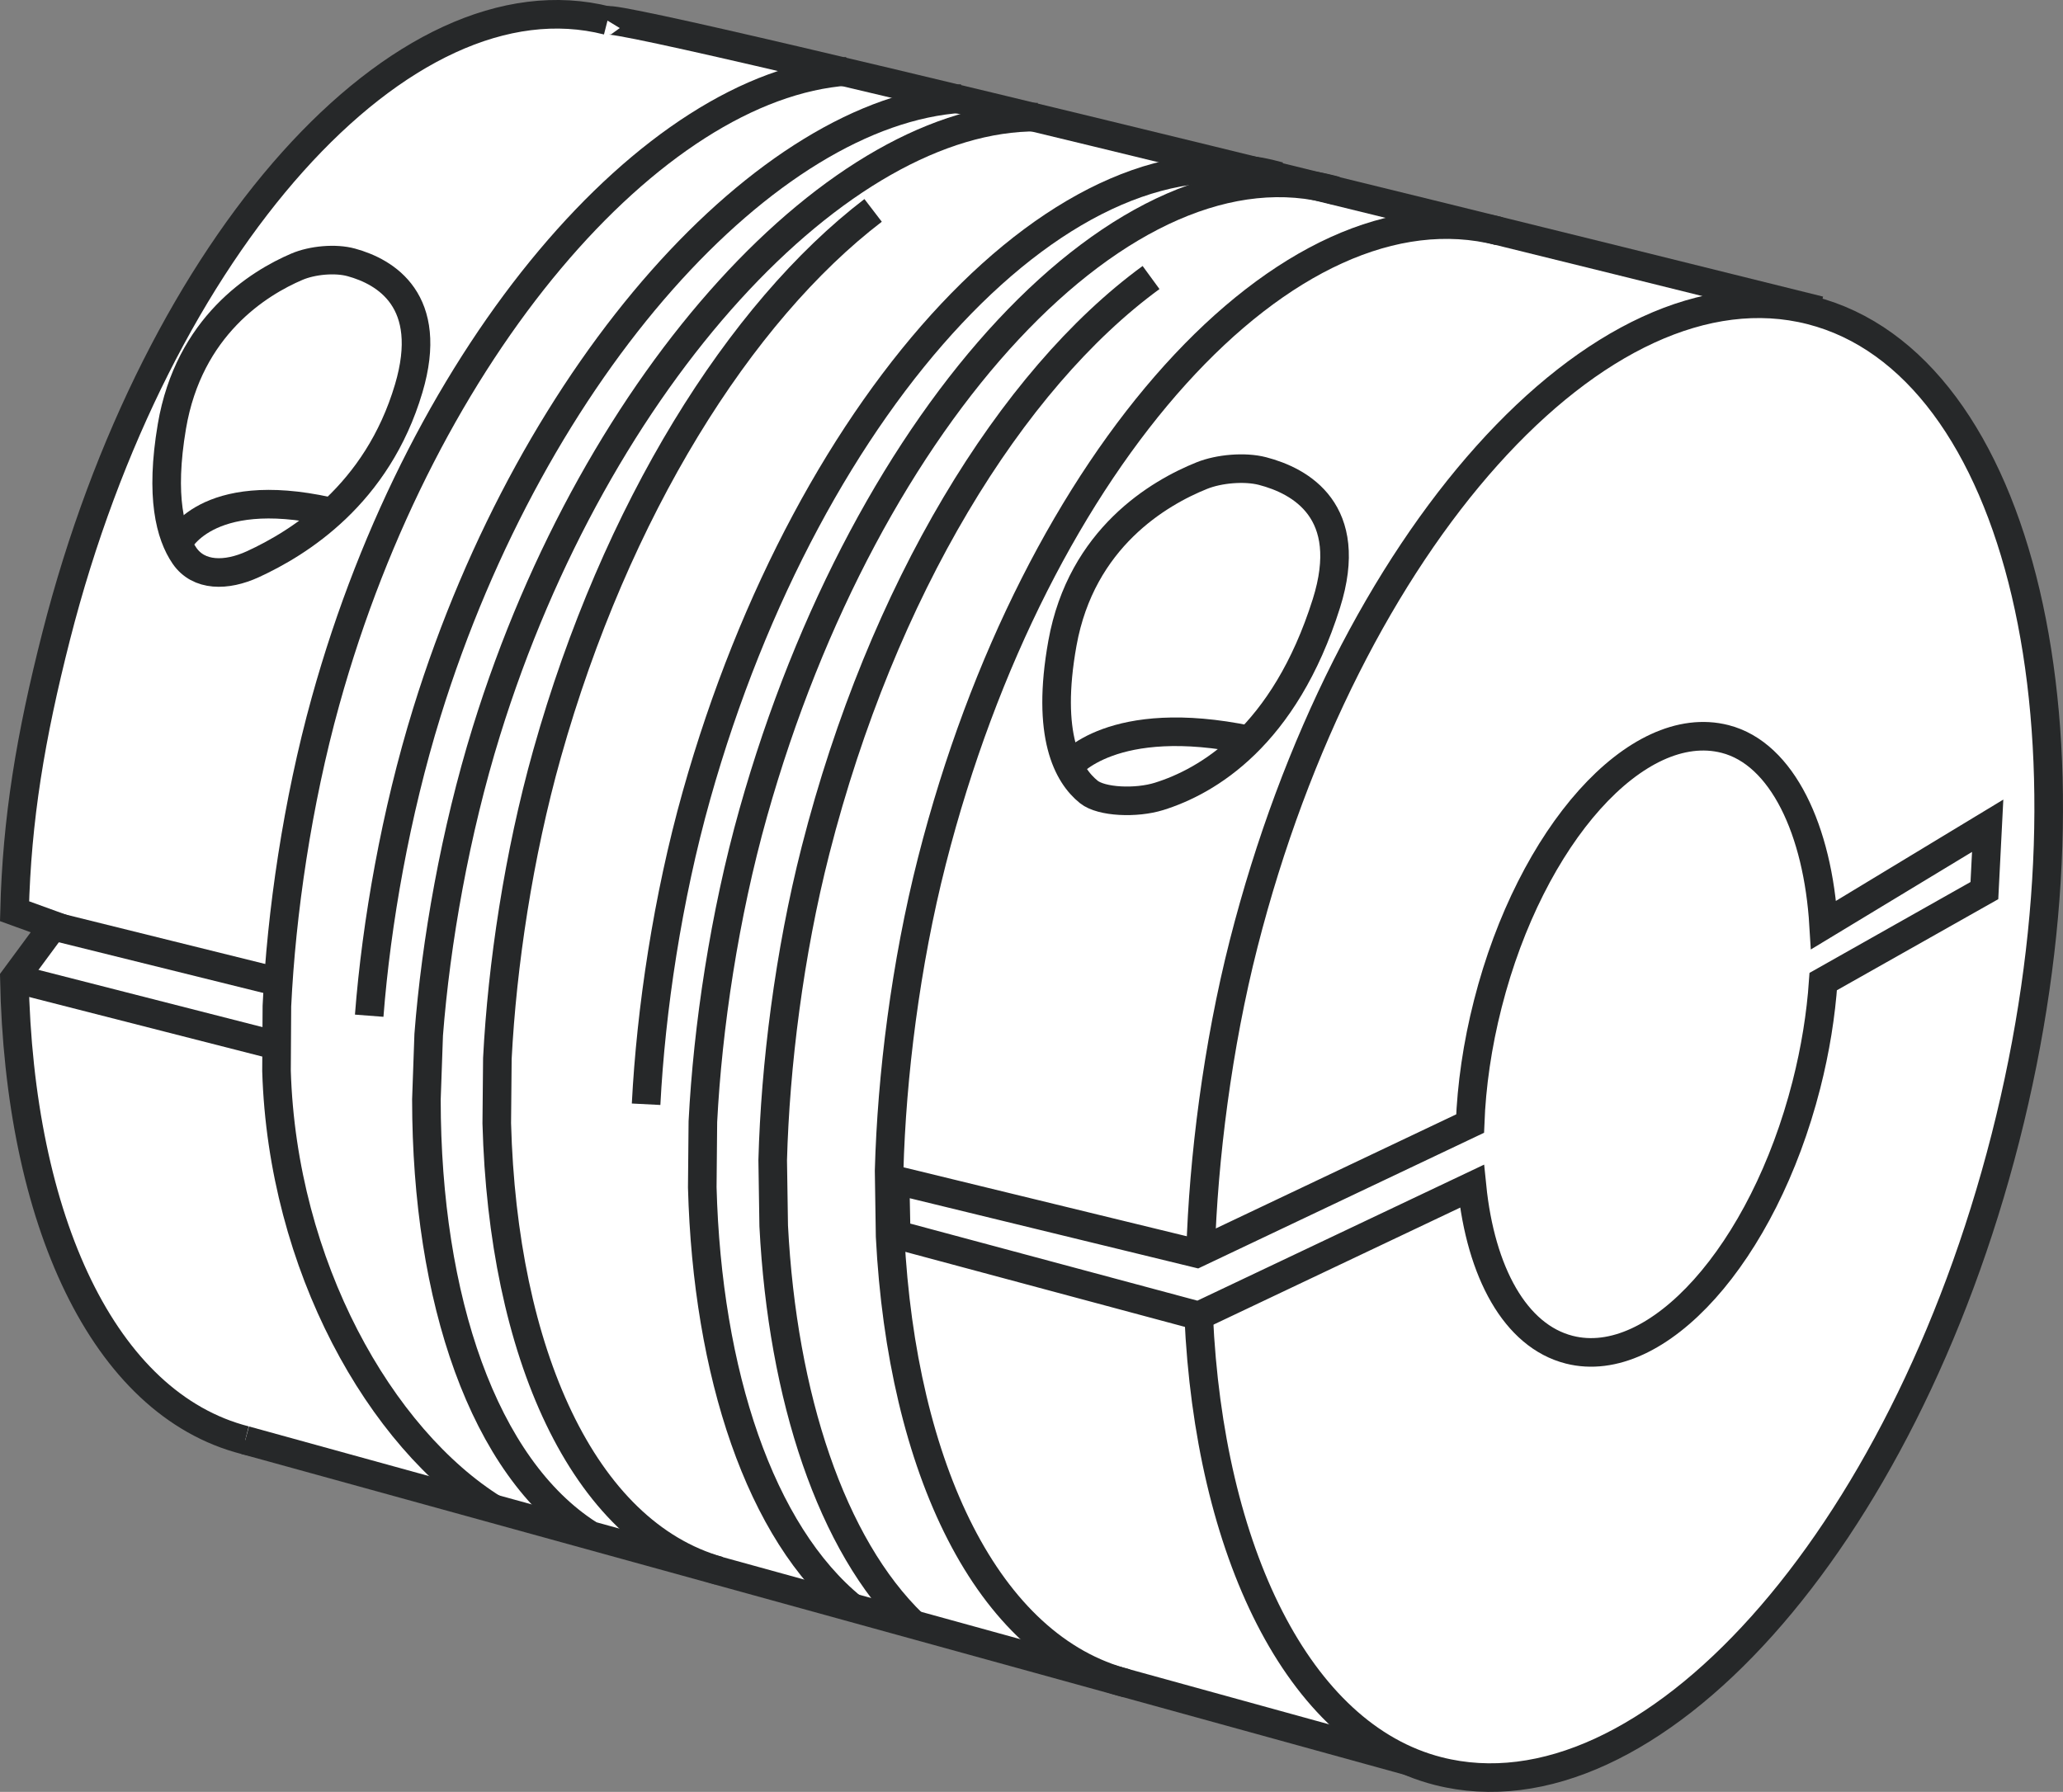
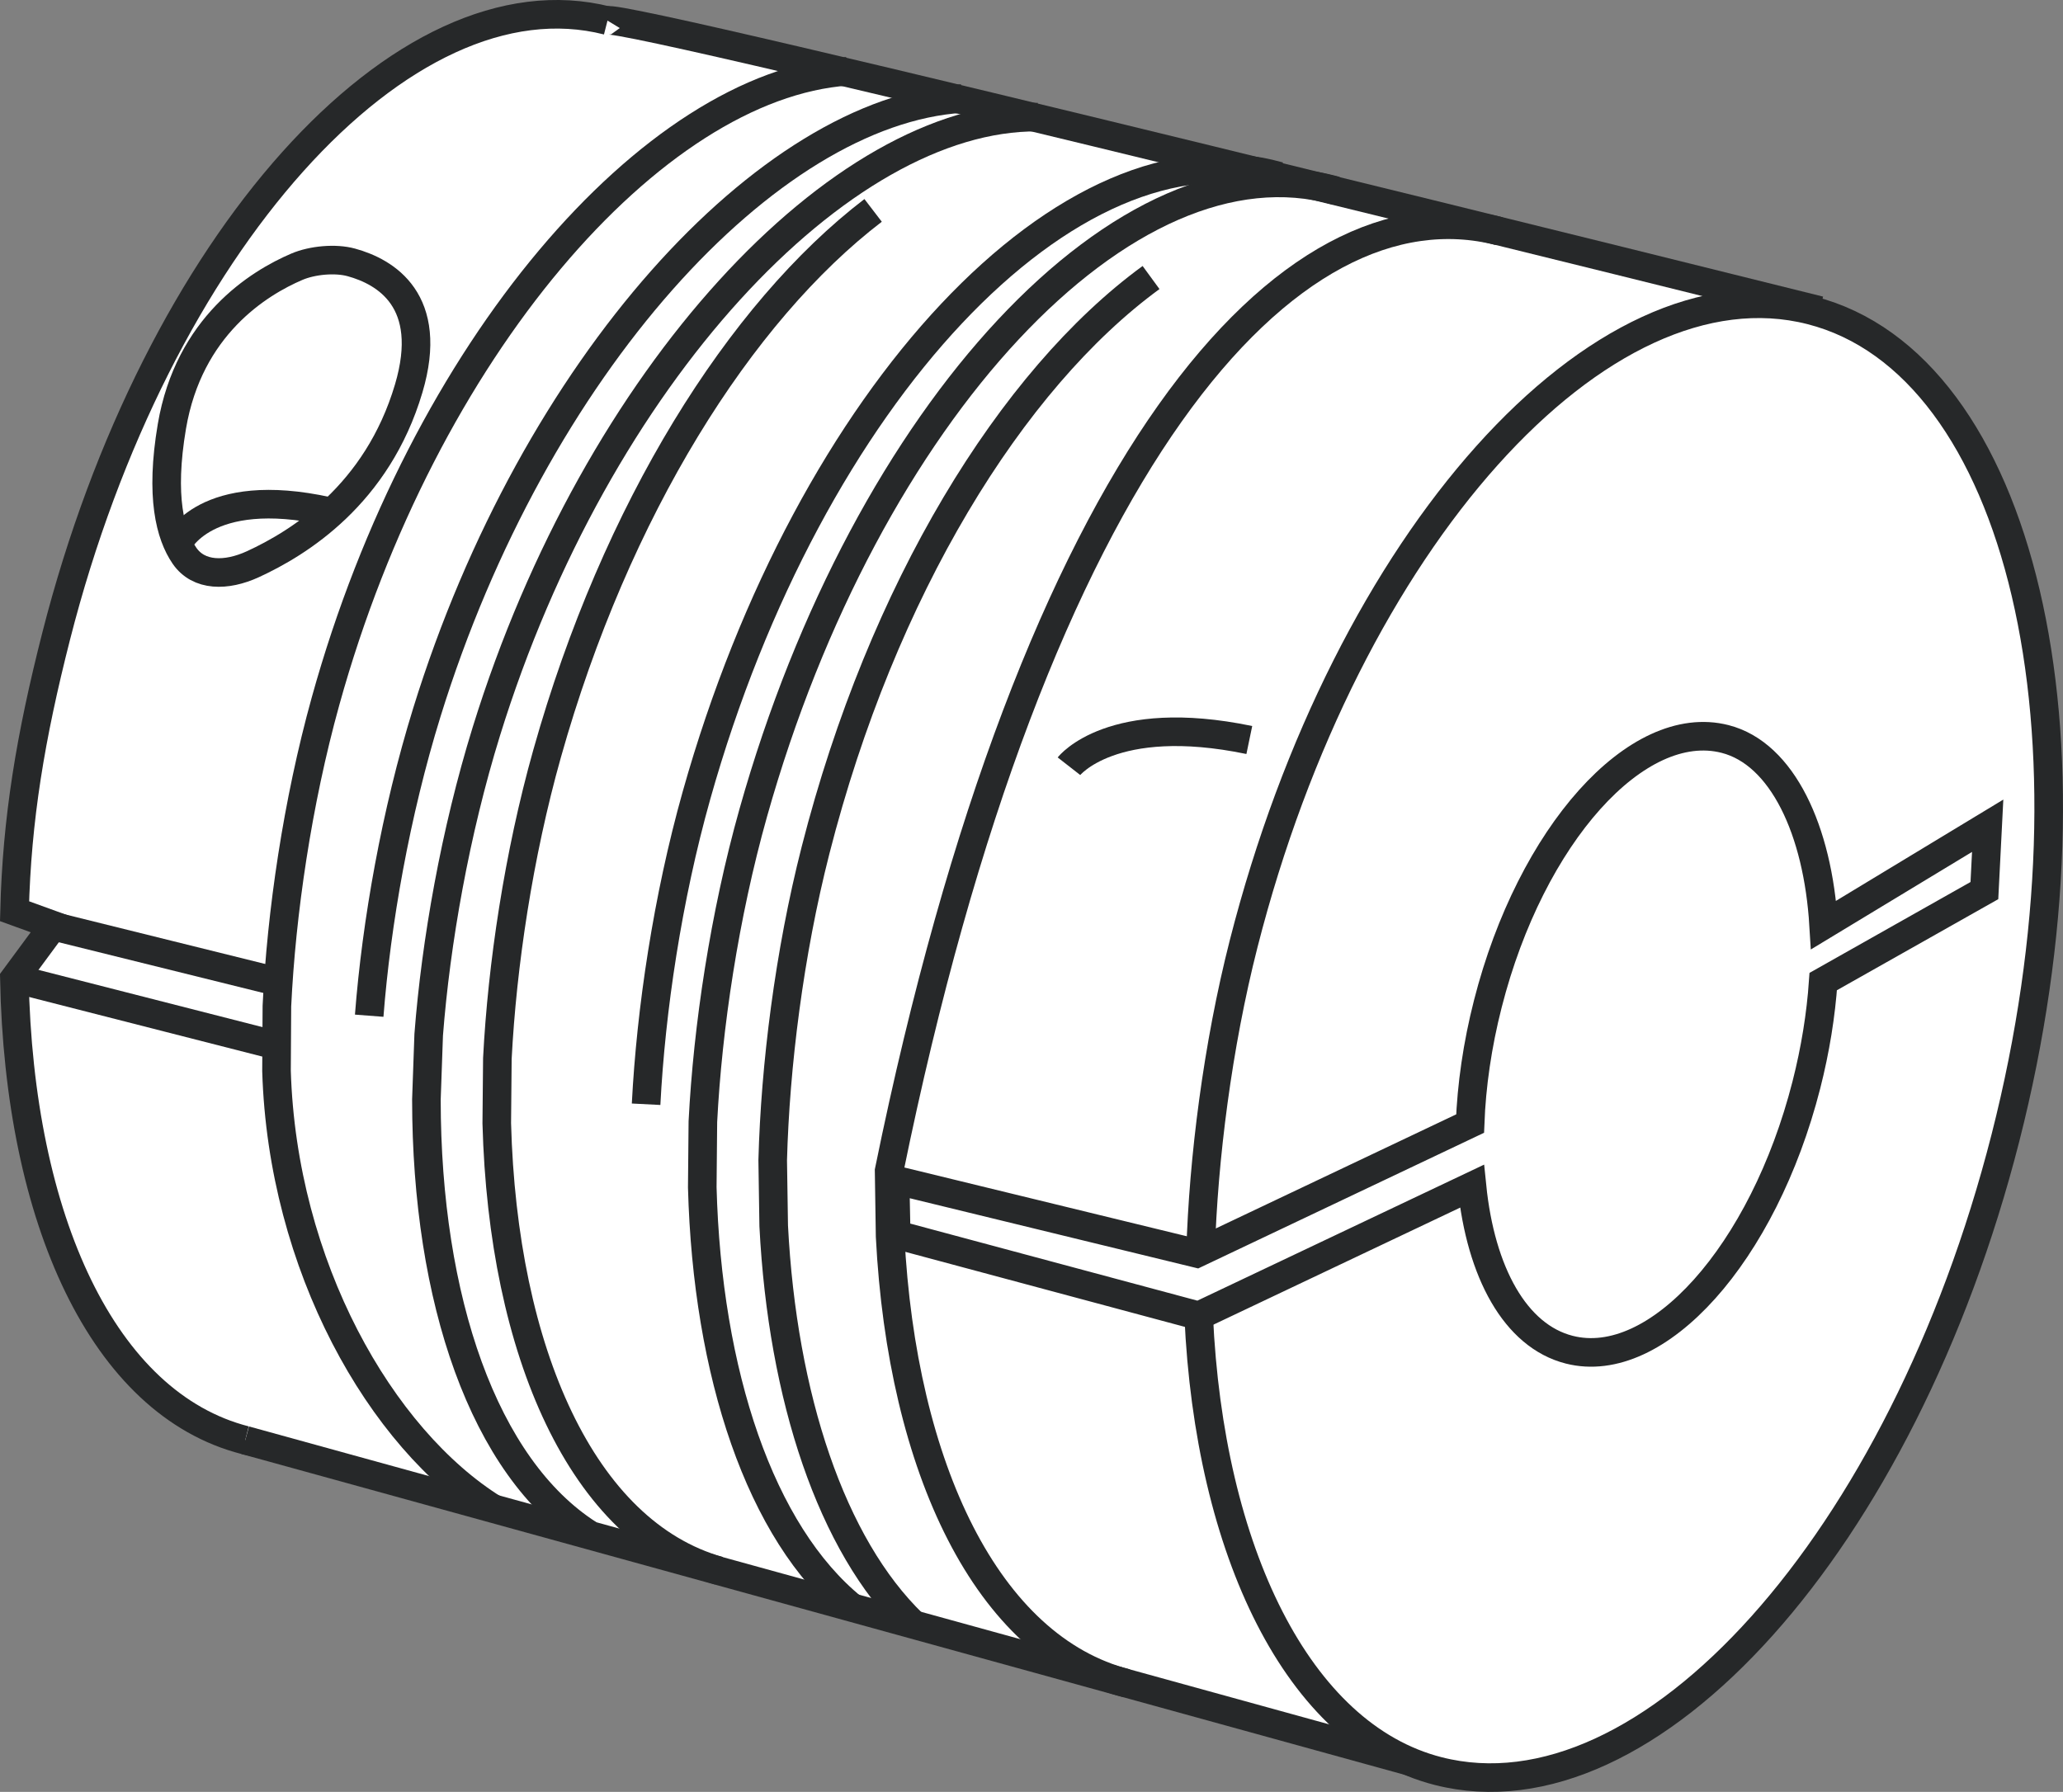
<svg xmlns="http://www.w3.org/2000/svg" version="1.1" id="image_1_" x="0px" y="0px" width="57.733px" height="50.156px" viewBox="0 0 57.733 50.156" enable-background="new 0 0 57.733 50.156" xml:space="preserve">
  <rect x="0" y="0" width="57.733" height="50.156" fill="#808080" stroke="none" />
  <path fill="#FFFFFF" stroke="#262829" stroke-width="0.8" d="M0.407,25.505c0.065-2.58,0.444-4.872,1.166-7.703  C4.373,6.829,11.28-0.882,17.001,0.577s8.088,11.538,5.289,22.51S12.583,41.772,6.862,40.312  c-3.973-1.014-6.329-6.184-6.46-12.924l1.097-1.487L0.407,25.505z" />
  <path fill="#FFFFFF" stroke="#262829" stroke-width="0.8" d="M17.001,0.577c0.179-0.295,33.531,8.016,33.531,8.016  L40.099,49.481L6.862,40.312" />
  <path fill="#FFFFFF" stroke="#262829" stroke-width="0.8" d="M33.598,35.055c0.077-2.614,0.477-5.785,1.207-8.646  c2.881-11.291,9.989-19.226,15.875-17.724s8.323,11.873,5.442,23.164s-9.989,19.226-15.875,17.724  c-3.934-1.004-6.407-6.189-6.702-12.742" />
-   <path fill="none" stroke="#262829" stroke-width="0.8" d="M31.524,47.114c-3.898-0.995-6.283-6.041-6.614-12.505  l-0.028-1.839c0.071-2.64,0.46-5.781,1.199-8.677C28.962,12.803,36.07,4.969,41.957,6.471" />
+   <path fill="none" stroke="#262829" stroke-width="0.8" d="M31.524,47.114c-3.898-0.995-6.283-6.041-6.614-12.505  l-0.028-1.839C28.962,12.803,36.07,4.969,41.957,6.471" />
  <path fill="none" stroke="#262829" stroke-width="0.8" d="M25.551,45.456c-2.281-2.202-3.654-6.353-3.899-11.143  l-0.028-1.839c0.071-2.64,0.46-5.781,1.199-8.677c1.858-7.283,5.475-13.17,9.389-16.029" />
  <path fill="none" stroke="#262829" stroke-width="0.8" d="M23.864,45.01c-2.588-2.097-4.073-6.577-4.211-11.776  l0.017-1.839c0.135-2.638,0.601-5.768,1.41-8.645c3.156-11.217,10.455-19.058,16.303-17.413" />
  <path fill="none" stroke="#262829" stroke-width="0.8" d="M18.081,30.908c0.135-2.638,0.601-5.768,1.41-8.645  C22.647,11.046,29.946,3.287,35.794,4.932" />
  <path fill="none" stroke="#262829" stroke-width="0.8" d="M20.122,43.966c-3.822-1.075-6.05-6.14-6.22-12.526  l0.017-1.815c0.134-2.603,0.593-5.693,1.392-8.532c1.919-6.821,5.39-12.347,9.123-15.204" />
  <path fill="none" stroke="#262829" stroke-width="0.8" d="M16.48,42.948c-2.941-1.876-4.544-6.582-4.547-12.171  l0.064-1.814c0.201-2.599,0.742-5.676,1.614-8.492c3.083-9.955,9.911-17.235,15.427-17.193" />
  <path fill="none" stroke="#262829" stroke-width="0.8" d="M10.332,28.43c0.201-2.599,0.742-5.676,1.614-8.492  c2.999-9.683,9.541-16.835,14.972-17.18" />
  <path fill="none" stroke="#262829" stroke-width="0.8" d="M13.823,42.24c-3.178-1.977-5.921-6.817-6.085-12.265  l0.011-1.815c0.124-2.604,0.573-5.695,1.362-8.537c2.735-9.851,9.148-17.236,14.597-17.627" />
  <path fill="none" stroke="#262829" stroke-width="0.8" d="M41.141,31.449c0.04-1.062,0.201-2.197,0.497-3.355  c1.204-4.721,4.176-8.038,6.637-7.41c1.607,0.41,2.598,2.563,2.759,5.208l4.591-2.779l-0.092,1.815  l-4.51,2.546c-0.064,0.927-0.219,1.902-0.472,2.894c-1.204,4.721-4.176,8.038-6.637,7.41  c-1.51-0.385-2.477-2.167-2.721-4.576l-7.646,3.628l-8.467-2.273l-0.031-1.53l8.439,2.055L41.141,31.449z" />
  <line fill="none" stroke="#262829" stroke-width="0.8" x1="0.403" y1="27.388" x2="7.752" y2="29.266" />
  <line fill="none" stroke="#262829" stroke-width="0.8" x1="1.576" y1="25.945" x2="7.752" y2="27.476" />
-   <path fill="none" stroke="#262829" stroke-width="0.8" d="M33.634,13.312c-1.198,0.481-3.371,1.745-3.902,4.692  c-0.464,2.579,0.151,3.692,0.739,4.163c0.353,0.283,1.325,0.324,1.966,0.124c1.347-0.42,3.507-1.673,4.682-5.401  c0.815-2.585-0.724-3.429-1.788-3.705C34.833,13.056,34.114,13.119,33.634,13.312z" />
  <path fill="none" stroke="#262829" stroke-width="0.8" d="M29.915,21.447c0,0,1.196-1.533,5.047-0.734" />
  <path fill="none" stroke="#262829" stroke-width="0.8" d="M8.31,7.465c-1.075,0.459-3.024,1.663-3.5,4.471  c-0.333,1.966-0.046,3.038,0.352,3.618c0.398,0.58,1.172,0.58,1.916,0.238c1.287-0.592,3.477-1.944,4.359-4.917  c0.731-2.463-0.649-3.268-1.604-3.53C9.385,7.221,8.74,7.282,8.31,7.465z" />
  <path fill="none" stroke="#262829" stroke-width="0.8" d="M4.973,15.216c0,0,0.755-1.666,4.209-0.905" />
  <path fill="none" stroke="#262829" stroke-width="0.8" d="M32.932,7.28" />
  <path fill="#FFFFFF" stroke="#262829" stroke-width="0.8" d="M33.759,35.957" />
  <path fill="none" stroke="#262829" stroke-width="0.8" d="M27.032,2.744" />
  <path fill="none" stroke="#262829" stroke-width="0.8" d="M27.032,2.744" />
</svg>